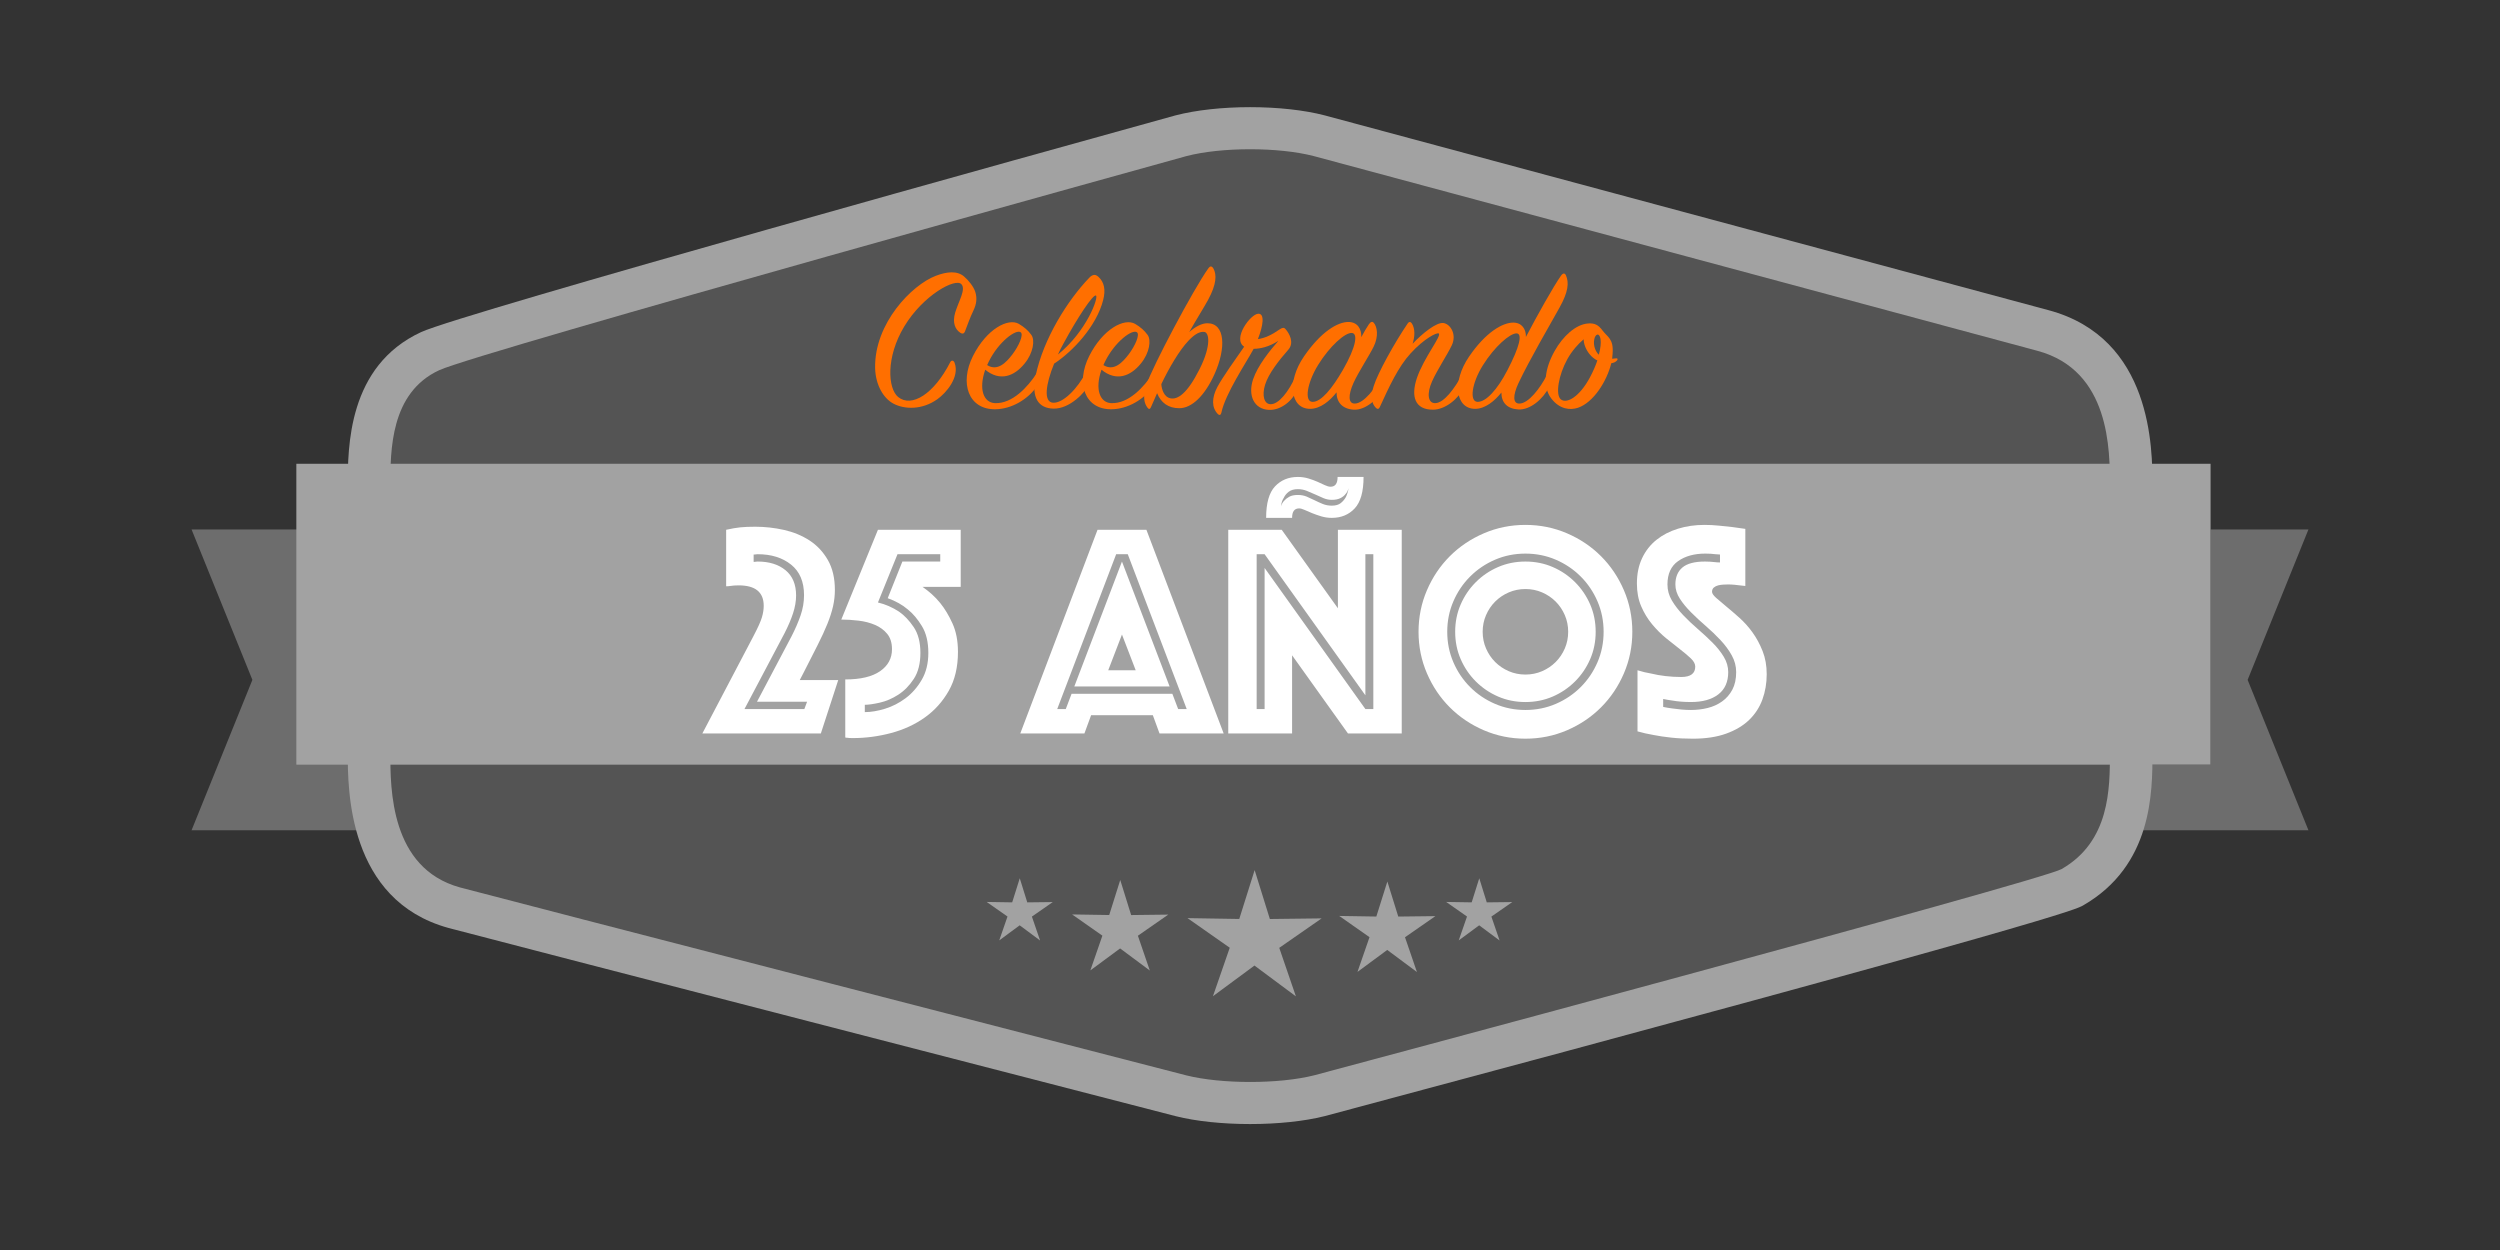
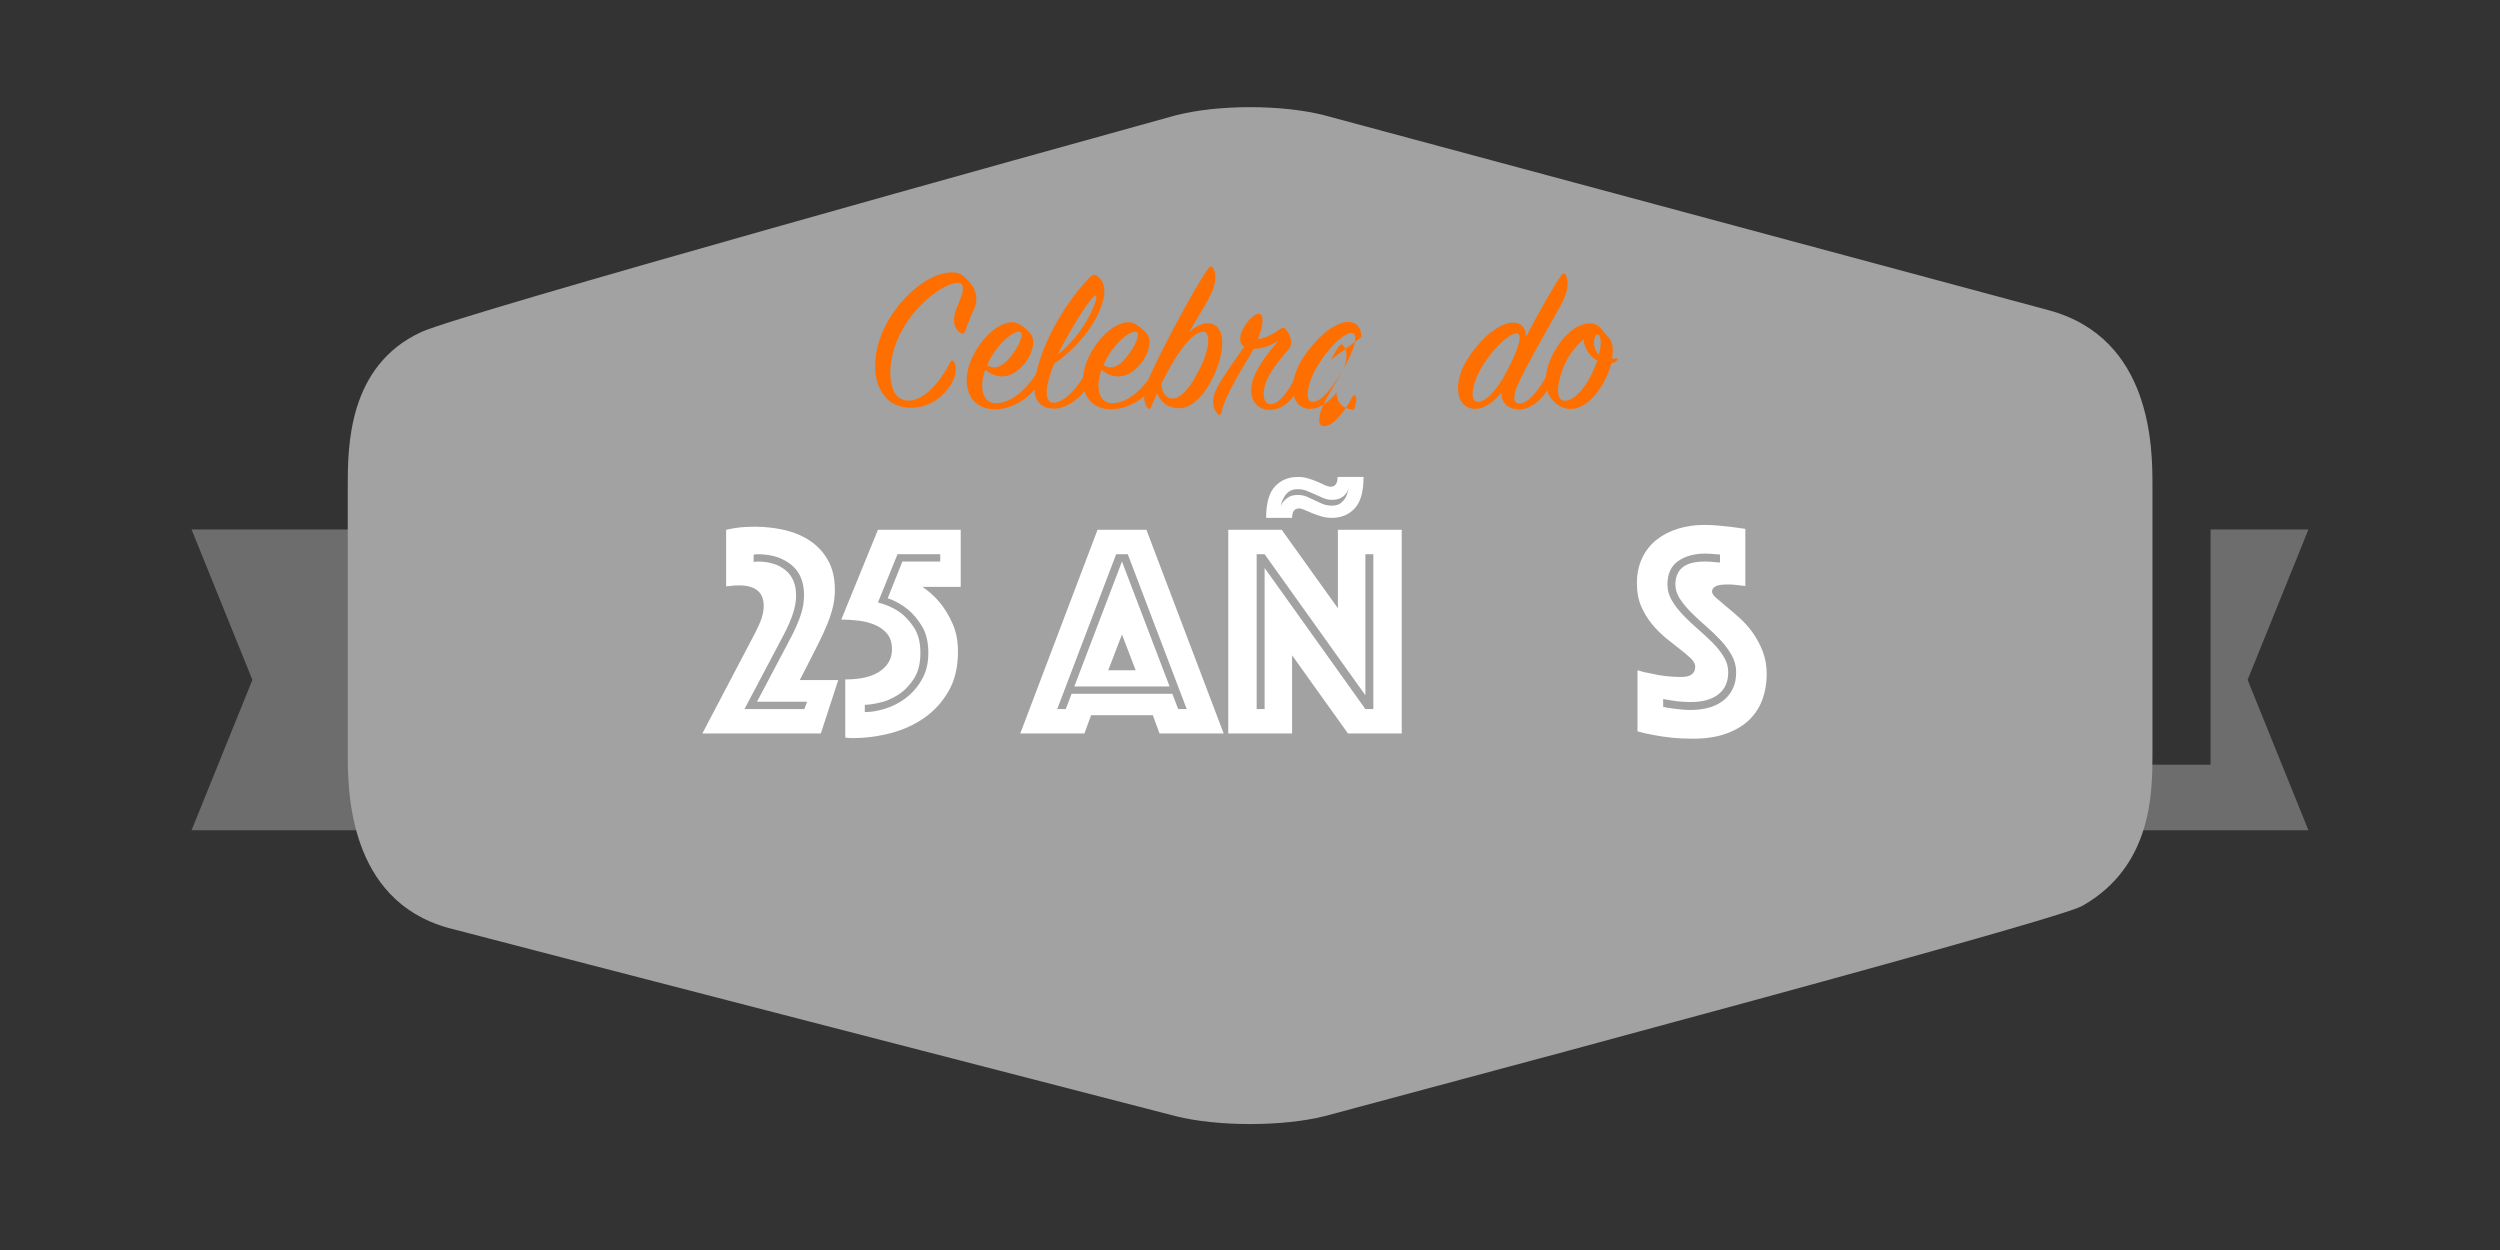
<svg xmlns="http://www.w3.org/2000/svg" width="100%" height="100%" viewBox="0 0 480 240" version="1.1" xml:space="preserve" style="fill-rule:evenodd;clip-rule:evenodd;stroke-linejoin:round;stroke-miterlimit:1.414;">
  <rect x="0" y="0" width="480" height="240" fill="#333333" stroke="none" />
  <g>
    <path d="M69.703,159.415l-32.926,0l11.683,-28.88l-11.683,-28.883l32.926,0l0,57.763Z" style="fill:#6d6d6d;fill-rule:nonzero;" />
    <path d="M443.223,159.415l-32.926,0l0,-0.84c1.812,-3.956 2.52,-8.096 2.798,-11.761l11.334,0l0,-45.162l18.794,0l-11.68,28.883l11.68,28.88Z" style="fill:#6d6d6d;fill-rule:nonzero;" />
    <path d="M240.024,215.818c-5.298,0 -10.366,-0.532 -14.261,-1.507c-5.583,-1.44 -135.23,-34.929 -139.648,-36.142c-19.345,-5.333 -19.345,-26.599 -19.345,-33.593l0,-51.228c0,-7.493 0,-23.089 14.102,-29.594c7.733,-3.574 121.907,-35.254 144.721,-41.571l0.115,-0.031c3.916,-1.018 8.997,-1.577 14.316,-1.577c5.315,0 10.399,0.559 14.312,1.577c1.409,0.382 134.623,36.236 138.98,37.402c19.955,5.346 19.955,26.659 19.955,33.666l0,51.326c0,7.56 0,21.628 -13.313,29.295c-1.206,0.697 -4.881,2.814 -145.541,40.436l-0.136,0.034c-3.895,0.975 -8.956,1.507 -14.257,1.507Z" style="fill:#a2a2a2;fill-rule:nonzero;" />
-     <path d="M405.101,144.546c0,6.877 0,16.986 -9.262,22.308c-3.943,2.281 -143.556,39.616 -143.556,39.616c-6.741,1.691 -17.774,1.691 -24.522,0c0,0 -135.047,-34.873 -139.451,-36.085c-13.39,-3.695 -13.366,-18.962 -13.366,-25.839l0,-51.198c0,-6.877 0,-17.941 9.386,-22.272c7.517,-3.47 143.465,-41.106 143.465,-41.106c6.724,-1.755 17.73,-1.755 24.457,0c0,0 134.519,36.206 138.93,37.385c14,3.751 13.919,19.116 13.919,25.993l0,51.198Z" style="fill:#545454;fill-rule:nonzero;" />
-     <rect x="56.899" y="89.044" width="367.531" height="57.77" style="fill:#a2a2a2;fill-rule:nonzero;" />
    <path d="M248.811,191.301l-7.954,-5.915l-7.971,5.885l3.225,-9.305l-8.113,-5.685l9.939,0.161l2.954,-9.385l2.92,9.392l9.945,-0.121l-8.14,5.658l3.195,9.315Z" style="fill:#a2a2a2;fill-rule:nonzero;" />
    <path d="M272.051,186.63l-5.702,-4.241l-5.715,4.219l2.312,-6.671l-5.816,-4.075l7.125,0.115l2.118,-6.729l2.093,6.734l7.131,-0.086l-5.836,4.056l2.29,6.678Z" style="fill:#a2a2a2;fill-rule:nonzero;" />
    <path d="M220.764,186.339l-5.702,-4.241l-5.715,4.219l2.312,-6.671l-5.816,-4.075l7.125,0.115l2.118,-6.729l2.093,6.734l7.131,-0.087l-5.836,4.056l2.29,6.679Z" style="fill:#a2a2a2;fill-rule:nonzero;" />
    <path d="M287.92,180.573l-3.918,-2.914l-3.927,2.899l1.589,-4.584l-3.997,-2.8l4.896,0.079l1.455,-4.624l1.439,4.627l4.9,-0.059l-4.011,2.787l1.574,4.589Z" style="fill:#a2a2a2;fill-rule:nonzero;" />
    <path d="M199.697,180.573l-3.919,-2.914l-3.926,2.899l1.588,-4.584l-3.997,-2.8l4.897,0.079l1.455,-4.624l1.439,4.627l4.899,-0.059l-4.01,2.787l1.574,4.589Z" style="fill:#a2a2a2;fill-rule:nonzero;" />
    <g>
      <path d="M182.429,69.569c-3.084,6.047 -7.386,8.766 -9.983,6.656c-1.989,-1.623 -2.394,-7.63 1.177,-13.555c3.652,-6.046 9.821,-9.334 10.957,-8.116c0.934,0.974 -0.527,3.287 -1.177,5.438c-0.609,2.029 0.041,3.287 0.974,3.896c0.487,0.324 0.771,0.081 0.893,-0.244c0.446,-1.177 1.015,-2.759 1.623,-4.017c0.609,-1.258 0.731,-2.395 0.366,-3.572c-0.325,-1.014 -1.258,-2.191 -2.151,-2.962c-1.299,-1.136 -3.287,-0.974 -5.479,-0.122c-4.545,1.745 -11.769,9.091 -11.607,17.694c0.082,3.328 1.664,5.844 3.491,6.818c2.191,1.177 5.6,1.217 8.481,-0.852c1.705,-1.218 4.302,-4.261 3.287,-6.98c-0.202,-0.528 -0.649,-0.528 -0.852,-0.082Z" style="fill:#ff6f00;fill-rule:nonzero;" />
      <path d="M189.166,70.99c2.841,2.313 5.56,1.258 7.548,-1.177c1.705,-2.07 2.029,-4.545 1.299,-5.519c-0.649,-0.893 -1.38,-1.502 -2.394,-2.111c-2.03,-1.177 -6.169,0.934 -8.807,6.169c-2.638,5.235 -0.852,10.308 4.302,10.227c3.125,-0.041 6.25,-1.908 7.954,-4.383c0.731,-1.055 0.852,-2.192 0.69,-2.516c-0.162,-0.366 -0.487,-0.366 -0.69,-0.041c-1.745,2.679 -4.707,5.925 -8.076,5.763c-2.151,-0.122 -3.125,-2.679 -1.826,-6.412Zm0.365,-0.893c0.081,-0.203 0.203,-0.446 0.325,-0.69c1.907,-3.855 5.276,-6.29 6.128,-5.6c0.568,0.446 -0.325,2.556 -1.623,4.261c-1.177,1.542 -2.841,3.287 -4.83,2.029Z" style="fill:#ff6f00;fill-rule:nonzero;" />
      <path d="M202.396,69.813c3.612,-2.354 8.157,-7.224 9.415,-12.215c0.487,-1.908 0.243,-3.409 -0.933,-4.465c-0.569,-0.527 -1.137,-0.446 -1.745,0.203c-4.14,4.302 -8.766,11.648 -10.268,18.709c-0.933,4.383 0.568,6.331 3.369,6.412c3.246,0.081 6.209,-3.287 6.777,-4.505c0.446,-0.974 0.609,-1.867 0.406,-2.516c-0.163,-0.568 -0.609,-0.527 -0.893,0c-1.583,3.125 -4.424,6.047 -6.372,5.885c-1.826,-0.163 -1.379,-3.531 0.244,-7.508Zm0.73,-1.745c0.284,-0.649 0.609,-1.299 0.974,-1.948c2.8,-5.195 5.804,-9.699 6.331,-9.375c0.528,0.325 -1.745,6.818 -7.305,11.323Z" style="fill:#ff6f00;fill-rule:nonzero;" />
      <path d="M211.486,70.99c2.841,2.313 5.56,1.258 7.549,-1.177c1.704,-2.07 2.029,-4.545 1.298,-5.519c-0.649,-0.893 -1.38,-1.502 -2.394,-2.111c-2.029,-1.177 -6.169,0.934 -8.806,6.169c-2.638,5.235 -0.853,10.308 4.301,10.227c3.125,-0.041 6.25,-1.908 7.954,-4.383c0.731,-1.055 0.853,-2.192 0.69,-2.516c-0.162,-0.366 -0.487,-0.366 -0.69,-0.041c-1.745,2.679 -4.707,5.925 -8.075,5.763c-2.151,-0.122 -3.125,-2.679 -1.827,-6.412Zm0.366,-0.893c0.081,-0.203 0.202,-0.446 0.324,-0.69c1.908,-3.855 5.276,-6.29 6.128,-5.6c0.568,0.446 -0.324,2.556 -1.623,4.261c-1.177,1.542 -2.841,3.287 -4.829,2.029Z" style="fill:#ff6f00;fill-rule:nonzero;" />
      <path d="M233.198,71.801c2.232,-4.951 2.07,-9.739 -1.38,-9.739c-1.055,0 -2.313,0.649 -3.49,1.704c1.258,-2.232 3.003,-5.032 3.612,-6.168c1.664,-3.044 1.664,-4.87 1.055,-6.007c-0.325,-0.568 -0.649,-0.568 -1.015,-0.04c-2.8,3.896 -10.754,18.911 -11.85,22.28c-0.811,2.475 -0.405,3.652 0.203,4.464c0.244,0.324 0.487,0.284 0.65,-0.122c0.365,-0.852 0.811,-1.826 1.177,-2.679c0.73,1.786 2.11,2.882 4.261,2.882c2.353,0 4.87,-2.313 6.777,-6.575Zm-1.989,-8.075c0.934,0.081 1.421,2.556 -0.892,7.142c-2.354,4.708 -4.221,5.925 -5.641,5.6c-1.096,-0.243 -1.624,-1.542 -1.705,-2.719c1.502,-3.124 3.45,-6.493 5.276,-8.4c1.217,-1.258 2.11,-1.705 2.962,-1.623Z" style="fill:#ff6f00;fill-rule:nonzero;" />
      <path d="M241.517,65.105c1.015,-2.556 1.34,-4.91 0.082,-4.87c-1.502,0.041 -5.033,4.83 -2.72,6.331c-1.501,2.151 -4.22,5.966 -5.153,7.752c-1.096,2.069 -1.096,3.936 0.081,5.154c0.365,0.365 0.608,0.162 0.69,-0.203c0.771,-3.693 4.667,-9.456 6.209,-12.297c1.217,0 2.962,-0.365 4.748,-1.542c-1.623,1.867 -3.977,4.748 -4.87,7.427c-1.015,3.043 0.162,5.722 3.084,5.843c2.151,0.082 4.505,-1.623 5.438,-3.977c0.447,-1.095 0.406,-2.069 0.203,-2.516c-0.162,-0.324 -0.406,-0.284 -0.568,0.041c-1.299,2.922 -3.247,5.438 -4.829,5.357c-1.177,-0.041 -1.664,-1.624 -1.015,-3.734c0.649,-2.11 2.638,-4.667 4.464,-6.737c1.177,-1.339 0.203,-3.124 -0.568,-3.977c-0.284,-0.324 -0.609,-0.243 -1.096,0.082c-1.501,1.055 -2.881,1.704 -4.18,1.866Z" style="fill:#ff6f00;fill-rule:nonzero;" />
-       <path d="M261.362,64.74c0.081,-1.583 -0.73,-2.922 -2.475,-2.922c-2.029,0 -5.235,1.826 -8.523,6.615c-3.368,4.911 -2.597,10.065 1.177,10.065c1.948,0 3.774,-1.502 5.073,-3.166c0,1.907 1.136,3.206 3.328,3.328c2.232,0.122 4.789,-2.11 5.844,-4.342c0.527,-1.137 0.527,-2.151 0.365,-2.517c-0.162,-0.365 -0.446,-0.324 -0.649,0.041c-1.421,2.8 -3.653,5.56 -5.317,5.641c-1.38,0.081 -1.339,-1.664 -0.324,-3.937c0.974,-2.15 3.003,-5.194 3.896,-7.02c0.974,-2.029 0.649,-3.774 0.04,-4.505c-0.284,-0.365 -0.609,-0.284 -0.974,0.244c-0.446,0.649 -0.933,1.501 -1.461,2.475Zm-3.53,6.29c-2.07,3.572 -4.18,6.169 -5.844,6.128c-1.583,-0.04 -1.056,-3.612 1.095,-7.102c2.232,-3.611 5.195,-6.249 6.494,-6.128c1.176,0.122 0.811,2.638 -1.745,7.102Z" style="fill:#ff6f00;fill-rule:nonzero;" />
-       <path d="M271.224,65.998c0.446,-1.461 0.487,-2.841 -0.122,-3.855c-0.244,-0.406 -0.568,-0.447 -0.852,0c-2.557,3.774 -5.682,9.415 -6.493,11.972c-0.65,2.029 -0.406,3.368 0.405,4.18c0.366,0.365 0.609,0.203 0.771,-0.163c1.746,-3.814 3.531,-7.71 5.925,-10.308c2.598,-2.84 4.952,-3.977 5.357,-3.814c0.731,0.324 -2.84,4.626 -4.18,8.603c-1.177,3.531 -0.365,6.047 3.085,6.047c2.353,0 4.91,-2.07 6.006,-4.342c0.568,-1.177 0.649,-2.111 0.365,-2.557c-0.203,-0.325 -0.487,-0.325 -0.69,0.04c-1.542,2.841 -3.53,5.52 -5.194,5.601c-1.461,0.081 -1.705,-1.826 -0.65,-4.18c0.934,-2.11 2.922,-5.114 3.775,-6.899c1.014,-2.111 -0.244,-4.099 -1.583,-4.302c-1.339,-0.203 -4.099,2.029 -5.925,3.977Z" style="fill:#ff6f00;fill-rule:nonzero;" />
+       <path d="M261.362,64.74c0.081,-1.583 -0.73,-2.922 -2.475,-2.922c-2.029,0 -5.235,1.826 -8.523,6.615c-3.368,4.911 -2.597,10.065 1.177,10.065c1.948,0 3.774,-1.502 5.073,-3.166c0,1.907 1.136,3.206 3.328,3.328c0.527,-1.137 0.527,-2.151 0.365,-2.517c-0.162,-0.365 -0.446,-0.324 -0.649,0.041c-1.421,2.8 -3.653,5.56 -5.317,5.641c-1.38,0.081 -1.339,-1.664 -0.324,-3.937c0.974,-2.15 3.003,-5.194 3.896,-7.02c0.974,-2.029 0.649,-3.774 0.04,-4.505c-0.284,-0.365 -0.609,-0.284 -0.974,0.244c-0.446,0.649 -0.933,1.501 -1.461,2.475Zm-3.53,6.29c-2.07,3.572 -4.18,6.169 -5.844,6.128c-1.583,-0.04 -1.056,-3.612 1.095,-7.102c2.232,-3.611 5.195,-6.249 6.494,-6.128c1.176,0.122 0.811,2.638 -1.745,7.102Z" style="fill:#ff6f00;fill-rule:nonzero;" />
      <path d="M291.556,73.546c2.029,-4.301 5.925,-10.997 7.873,-14.487c1.704,-3.044 1.826,-4.789 1.258,-6.128c-0.203,-0.528 -0.569,-0.569 -0.974,0c-1.461,2.069 -4.546,7.588 -6.737,11.768c0.041,-1.501 -0.771,-2.759 -2.435,-2.759c-2.029,0 -5.276,1.826 -8.482,6.534c-3.327,4.87 -2.597,10.024 1.177,10.024c1.908,0 3.734,-1.502 5.032,-3.125c0,1.907 1.096,3.125 3.288,3.246c2.232,0.122 4.748,-2.029 5.843,-4.261c0.528,-1.096 0.487,-2.151 0.325,-2.516c-0.162,-0.325 -0.446,-0.325 -0.649,0.041c-1.421,2.8 -3.612,5.519 -5.276,5.6c-1.38,0.081 -1.339,-1.583 -0.243,-3.937Zm-0.366,-9.536c1.177,0.04 0.568,2.597 -1.785,7.102c-1.908,3.693 -4.099,6.087 -5.722,6.046c-1.583,-0.04 -1.137,-3.571 1.055,-7.061c2.232,-3.571 5.194,-6.128 6.452,-6.087Z" style="fill:#ff6f00;fill-rule:nonzero;" />
      <path d="M310.467,69.204c0.162,-0.203 0.162,-0.406 -0.122,-0.406c-0.324,0 -0.568,0.081 -0.811,0.081c0.04,-0.324 0.04,-0.608 0.081,-0.933c0.243,-2.922 -0.974,-3.206 -1.908,-4.464c-0.811,-1.096 -1.501,-1.461 -2.759,-1.38c-2.435,0.163 -4.911,2.516 -6.453,5.276c-1.826,3.247 -2.435,6.777 -0.649,9.131c1.623,2.11 3.652,2.273 5.113,1.786c3.003,-1.015 5.56,-5.114 6.412,-8.563c0.406,-0.041 0.812,-0.203 1.096,-0.528Zm-3.49,-1.096c-0.649,-0.608 -1.096,-1.785 -0.893,-2.881c0.203,-1.177 1.015,-1.42 1.218,-0.122c0.121,0.731 0,1.745 -0.325,3.003Zm-0.284,1.096c-0.325,0.974 -0.812,2.11 -1.421,3.247c-1.988,3.733 -4.464,5.154 -5.6,4.22c-1.055,-0.892 -0.446,-4.626 1.258,-7.71c0.852,-1.542 2.029,-2.882 3.125,-3.815c0.041,1.501 1.015,2.922 1.867,3.571c0.243,0.203 0.487,0.365 0.771,0.487Z" style="fill:#ff6f00;fill-rule:nonzero;" />
    </g>
    <g>
      <path d="M144.698,122.066c0.821,-1.564 1.349,-2.736 1.583,-3.518c0.235,-0.782 0.352,-1.525 0.352,-2.229c0,-2.619 -1.603,-3.928 -4.809,-3.928c-0.312,0 -0.606,0.009 -0.879,0.029c-0.274,0.019 -0.528,0.049 -0.763,0.088c-0.195,0.039 -0.449,0.058 -0.762,0.058l0,-10.848c0.547,-0.117 1.036,-0.215 1.466,-0.293c0.43,-0.078 0.85,-0.137 1.261,-0.176c0.41,-0.039 0.84,-0.069 1.29,-0.088c0.45,-0.02 0.968,-0.029 1.554,-0.029c1.877,0 3.724,0.205 5.542,0.615c1.817,0.411 3.45,1.085 4.896,2.023c1.447,0.939 2.619,2.19 3.518,3.753c0.9,1.564 1.349,3.48 1.349,5.747c0,1.056 -0.117,2.101 -0.352,3.137c-0.234,1.036 -0.596,2.16 -1.084,3.372c-0.489,1.212 -1.115,2.571 -1.877,4.076c-0.762,1.505 -1.652,3.254 -2.668,5.248l-0.762,1.466l7.388,0l-3.342,10.262l-22.753,0l9.852,-18.765Zm9.734,14.074l0.528,-1.407l-9.617,0l6.626,-12.549c0.704,-1.369 1.281,-2.698 1.73,-3.988c0.45,-1.29 0.675,-2.6 0.675,-3.929c0,-2.58 -0.831,-4.535 -2.493,-5.864c-1.661,-1.329 -3.802,-1.994 -6.421,-1.994c-0.117,0 -0.225,0.01 -0.322,0.03c-0.098,0.019 -0.186,0.029 -0.264,0.029l-0.176,0l0,1.407l0.176,0c0.078,0 0.166,-0.01 0.264,-0.029c0.097,-0.02 0.205,-0.029 0.322,-0.029c2.228,0 4.017,0.557 5.366,1.671c1.348,1.114 2.023,2.727 2.023,4.838c0,1.094 -0.196,2.238 -0.587,3.43c-0.39,1.193 -0.938,2.473 -1.641,3.841l-7.682,14.543l11.493,0Z" style="fill:#fff;fill-rule:nonzero;" />
      <path d="M162.29,130.452c2.932,0 5.16,-0.528 6.685,-1.583c1.525,-1.056 2.287,-2.463 2.287,-4.223c0,-1.211 -0.303,-2.189 -0.909,-2.932c-0.606,-0.742 -1.388,-1.319 -2.346,-1.73c-0.957,-0.41 -2.013,-0.684 -3.166,-0.82c-1.153,-0.137 -2.258,-0.206 -3.313,-0.206l7.037,-17.24l15.891,0l0,10.966l-7.33,0c0.626,0.43 1.222,0.899 1.789,1.407c0.566,0.508 1.104,1.075 1.612,1.701c0.86,1.055 1.642,2.355 2.346,3.899c0.704,1.544 1.055,3.372 1.055,5.483c0,2.893 -0.586,5.376 -1.759,7.448c-1.173,2.072 -2.707,3.782 -4.603,5.131c-1.896,1.348 -4.056,2.345 -6.48,2.99c-2.424,0.645 -4.867,0.968 -7.33,0.968c-0.586,0 -0.938,-0.02 -1.056,-0.059c-0.195,0 -0.332,-0.019 -0.41,-0.058l0,-11.142Zm3.753,6.274c1.173,0 2.463,-0.215 3.87,-0.645c1.408,-0.43 2.727,-1.104 3.959,-2.023c1.231,-0.918 2.267,-2.101 3.107,-3.548c0.841,-1.446 1.261,-3.166 1.261,-5.16c0,-2.072 -0.41,-3.782 -1.231,-5.131c-0.821,-1.349 -1.72,-2.414 -2.698,-3.196c-1.055,-0.899 -2.345,-1.622 -3.87,-2.17l2.815,-7.036l7.271,0l0,-1.408l-8.209,0l-3.753,9.265c1.446,0.352 2.795,0.939 4.046,1.76c1.016,0.703 1.954,1.69 2.815,2.961c0.86,1.271 1.29,2.922 1.29,4.955c0,2.033 -0.421,3.694 -1.261,4.985c-0.841,1.29 -1.838,2.306 -2.991,3.049c-1.153,0.743 -2.336,1.251 -3.548,1.525c-1.212,0.273 -2.169,0.41 -2.873,0.41l0,1.407Z" style="fill:#fff;fill-rule:nonzero;" />
      <path d="M210.727,101.718l9.383,0l14.836,39.113l-12.315,0l-1.29,-3.518l-11.845,0l-1.29,3.518l-12.315,0l14.836,-39.113Zm7.33,26.975l-2.639,-6.861l-2.638,6.861l5.277,0Zm-13.428,7.447l1.114,-2.932l19.351,0l1.114,2.932l1.642,0l-11.317,-29.731l-2.229,0l-11.317,29.731l1.642,0Zm10.789,-28.323l9.148,23.984l-18.296,0l9.148,-23.984Z" style="fill:#fff;fill-rule:nonzero;" />
      <path d="M235.825,101.718l10.262,0l10.79,15.071l0,-15.071l12.256,0l0,39.113l-10.32,0l-10.732,-15.012l0,15.012l-12.256,0l0,-39.113Zm6.979,34.422l0,-27.092l19.351,27.092l1.525,0l0,-29.731l-1.525,0l0,27.092l-19.351,-27.092l-1.525,0l0,29.731l1.525,0Zm0.293,-36.709c0,-2.815 0.567,-4.828 1.7,-6.04c1.134,-1.212 2.6,-1.818 4.398,-1.818c0.704,0 1.378,0.098 2.024,0.293c0.645,0.196 1.231,0.411 1.759,0.645c0.528,0.235 0.997,0.45 1.407,0.645c0.411,0.196 0.772,0.294 1.085,0.294c0.899,0 1.349,-0.626 1.349,-1.877l4.984,0c0,2.815 -0.567,4.828 -1.7,6.04c-1.134,1.212 -2.6,1.818 -4.398,1.818c-0.704,0 -1.378,-0.098 -2.024,-0.293c-0.645,-0.196 -1.231,-0.401 -1.759,-0.616c-0.528,-0.215 -1.006,-0.42 -1.436,-0.616c-0.43,-0.195 -0.782,-0.293 -1.056,-0.293c-0.899,0 -1.349,0.606 -1.349,1.818l-4.984,0Zm2.873,-2.228c0.117,-0.43 0.313,-0.782 0.587,-1.056c0.234,-0.274 0.557,-0.528 0.967,-0.762c0.411,-0.235 0.968,-0.352 1.671,-0.352c0.626,0 1.193,0.107 1.701,0.322c0.508,0.215 1.016,0.45 1.525,0.704c0.508,0.254 1.026,0.489 1.554,0.704c0.527,0.215 1.104,0.322 1.73,0.322c0.742,0 1.319,-0.166 1.729,-0.498c0.411,-0.332 0.733,-0.714 0.968,-1.144c0.235,-0.469 0.411,-1.036 0.528,-1.7c-0.157,0.508 -0.352,0.879 -0.587,1.114c-0.234,0.313 -0.566,0.577 -0.997,0.792c-0.43,0.215 -0.977,0.322 -1.641,0.322c-0.548,0 -1.076,-0.107 -1.584,-0.322c-0.508,-0.215 -1.036,-0.45 -1.583,-0.704c-0.547,-0.254 -1.095,-0.489 -1.642,-0.704c-0.547,-0.215 -1.114,-0.322 -1.701,-0.322c-0.742,0 -1.329,0.166 -1.759,0.498c-0.43,0.332 -0.743,0.714 -0.938,1.144c-0.313,0.469 -0.489,1.016 -0.528,1.642Z" style="fill:#fff;fill-rule:nonzero;" />
-       <path d="M272.359,121.304c0,-2.815 0.537,-5.473 1.612,-7.975c1.075,-2.502 2.541,-4.682 4.398,-6.539c1.857,-1.857 4.037,-3.323 6.539,-4.398c2.502,-1.075 5.16,-1.612 7.975,-1.612c2.814,0 5.473,0.537 7.975,1.612c2.502,1.075 4.681,2.541 6.538,4.398c1.857,1.857 3.323,4.037 4.398,6.539c1.075,2.502 1.613,5.16 1.613,7.975c0,2.815 -0.538,5.473 -1.613,7.975c-1.075,2.502 -2.541,4.682 -4.398,6.538c-1.857,1.857 -4.036,3.323 -6.538,4.399c-2.502,1.075 -5.161,1.612 -7.975,1.612c-2.815,0 -5.473,-0.537 -7.975,-1.612c-2.502,-1.076 -4.682,-2.542 -6.539,-4.399c-1.857,-1.856 -3.323,-4.036 -4.398,-6.538c-1.075,-2.502 -1.612,-5.16 -1.612,-7.975Zm5.512,0c0,2.072 0.391,4.017 1.173,5.835c0.781,1.818 1.856,3.411 3.225,4.779c1.368,1.368 2.961,2.443 4.779,3.225c1.818,0.782 3.763,1.173 5.835,1.173c2.072,0 4.017,-0.391 5.834,-1.173c1.818,-0.782 3.411,-1.857 4.78,-3.225c1.368,-1.368 2.443,-2.961 3.225,-4.779c0.782,-1.818 1.173,-3.763 1.173,-5.835c0,-2.072 -0.391,-4.017 -1.173,-5.835c-0.782,-1.818 -1.857,-3.411 -3.225,-4.779c-1.369,-1.368 -2.962,-2.443 -4.78,-3.225c-1.817,-0.782 -3.762,-1.173 -5.834,-1.173c-2.072,0 -4.017,0.391 -5.835,1.173c-1.818,0.782 -3.411,1.857 -4.779,3.225c-1.369,1.368 -2.444,2.961 -3.225,4.779c-0.782,1.818 -1.173,3.763 -1.173,5.835Zm6.802,0c0,1.134 0.215,2.199 0.645,3.196c0.43,0.997 1.017,1.867 1.759,2.609c0.743,0.743 1.613,1.33 2.61,1.76c0.997,0.43 2.062,0.645 3.196,0.645c1.133,0 2.199,-0.215 3.196,-0.645c0.997,-0.43 1.866,-1.017 2.609,-1.76c0.743,-0.742 1.329,-1.612 1.759,-2.609c0.43,-0.997 0.645,-2.062 0.645,-3.196c0,-1.134 -0.215,-2.199 -0.645,-3.196c-0.43,-0.997 -1.016,-1.867 -1.759,-2.61c-0.743,-0.742 -1.612,-1.329 -2.609,-1.759c-0.997,-0.43 -2.063,-0.645 -3.196,-0.645c-1.134,0 -2.199,0.215 -3.196,0.645c-0.997,0.43 -1.867,1.017 -2.61,1.759c-0.742,0.743 -1.329,1.613 -1.759,2.61c-0.43,0.997 -0.645,2.062 -0.645,3.196Zm8.21,13.487c-1.877,0 -3.626,-0.352 -5.249,-1.055c-1.622,-0.704 -3.049,-1.672 -4.28,-2.903c-1.232,-1.231 -2.199,-2.658 -2.903,-4.281c-0.704,-1.622 -1.056,-3.372 -1.056,-5.248c0,-1.877 0.352,-3.626 1.056,-5.248c0.704,-1.623 1.671,-3.05 2.903,-4.281c1.231,-1.232 2.658,-2.199 4.28,-2.903c1.623,-0.704 3.372,-1.055 5.249,-1.055c1.876,0 3.626,0.351 5.248,1.055c1.622,0.704 3.049,1.671 4.281,2.903c1.231,1.231 2.199,2.658 2.903,4.281c0.703,1.622 1.055,3.371 1.055,5.248c0,1.876 -0.352,3.626 -1.055,5.248c-0.704,1.623 -1.672,3.05 -2.903,4.281c-1.232,1.231 -2.659,2.199 -4.281,2.903c-1.622,0.703 -3.372,1.055 -5.248,1.055Z" style="fill:#fff;fill-rule:nonzero;" />
      <path d="M319.33,135.73c0.547,0.117 1.133,0.215 1.759,0.293c0.547,0.078 1.124,0.146 1.73,0.205c0.606,0.059 1.221,0.088 1.847,0.088c1.095,0 2.16,-0.127 3.196,-0.381c1.036,-0.254 1.964,-0.675 2.785,-1.261c0.821,-0.586 1.476,-1.339 1.965,-2.258c0.488,-0.918 0.733,-2.042 0.733,-3.372c0,-1.133 -0.284,-2.208 -0.851,-3.225c-0.566,-1.016 -1.29,-1.994 -2.169,-2.932c-0.88,-0.938 -1.818,-1.837 -2.815,-2.697c-0.997,-0.86 -1.935,-1.73 -2.815,-2.61c-0.879,-0.879 -1.603,-1.759 -2.169,-2.639c-0.567,-0.879 -0.851,-1.788 -0.851,-2.726c0,-1.408 0.45,-2.493 1.349,-3.255c0.899,-0.762 2.346,-1.143 4.339,-1.143c0.313,0 0.636,0.009 0.968,0.029c0.332,0.019 0.655,0.049 0.968,0.088c0.312,0.039 0.625,0.058 0.938,0.058l0,-1.524c-0.274,0 -0.567,-0.02 -0.88,-0.059c-0.273,-0.039 -0.576,-0.068 -0.909,-0.088c-0.332,-0.019 -0.674,-0.029 -1.026,-0.029c-2.111,0 -3.851,0.479 -5.219,1.437c-1.368,0.957 -2.052,2.453 -2.052,4.486c0,1.094 0.283,2.12 0.85,3.078c0.567,0.958 1.29,1.896 2.17,2.815c0.879,0.919 1.817,1.808 2.814,2.668c0.997,0.86 1.936,1.73 2.815,2.61c0.88,0.879 1.603,1.788 2.17,2.726c0.567,0.939 0.85,1.916 0.85,2.932c0,1.877 -0.635,3.304 -1.906,4.281c-1.27,0.978 -3.02,1.466 -5.248,1.466c-1.329,0 -2.541,-0.097 -3.636,-0.293c-0.586,-0.078 -1.153,-0.176 -1.7,-0.293l0,1.525Zm-4.926,-7.037c0.86,0.273 1.759,0.488 2.697,0.645c0.782,0.195 1.672,0.352 2.668,0.469c0.997,0.117 2.004,0.176 3.02,0.176c1.799,0 2.698,-0.665 2.698,-1.994c0,-0.508 -0.274,-1.026 -0.821,-1.554c-0.547,-0.528 -1.241,-1.114 -2.082,-1.759c-0.84,-0.645 -1.739,-1.359 -2.697,-2.141c-0.958,-0.782 -1.857,-1.681 -2.698,-2.697c-0.84,-1.017 -1.534,-2.16 -2.081,-3.431c-0.548,-1.27 -0.821,-2.726 -0.821,-4.368c0,-1.838 0.332,-3.46 0.996,-4.867c0.665,-1.408 1.584,-2.581 2.757,-3.519c1.172,-0.938 2.55,-1.652 4.134,-2.14c1.583,-0.489 3.274,-0.733 5.072,-0.733c0.938,0 1.877,0.049 2.815,0.146c0.938,0.098 1.779,0.186 2.521,0.264c0.861,0.117 1.701,0.235 2.522,0.352l0,10.966c-0.313,-0.039 -0.665,-0.078 -1.056,-0.117c-0.312,-0.04 -0.664,-0.079 -1.055,-0.118c-0.391,-0.039 -0.801,-0.058 -1.232,-0.058c-0.234,0 -0.527,0.009 -0.879,0.029c-0.352,0.019 -0.684,0.068 -0.997,0.147c-0.313,0.078 -0.586,0.215 -0.821,0.41c-0.235,0.195 -0.352,0.469 -0.352,0.821c0,0.313 0.264,0.704 0.792,1.173c0.528,0.469 1.173,1.016 1.935,1.642c0.762,0.625 1.603,1.348 2.522,2.169c0.918,0.821 1.759,1.76 2.521,2.815c0.762,1.056 1.407,2.248 1.935,3.577c0.528,1.329 0.792,2.815 0.792,4.457c0,1.72 -0.274,3.333 -0.821,4.838c-0.547,1.505 -1.398,2.815 -2.551,3.929c-1.153,1.114 -2.629,1.994 -4.427,2.639c-1.799,0.645 -3.929,0.967 -6.392,0.967c-1.486,0 -2.864,-0.068 -4.134,-0.205c-1.271,-0.137 -2.395,-0.303 -3.372,-0.499c-1.134,-0.195 -2.17,-0.43 -3.108,-0.703l0,-11.728Z" style="fill:#fff;fill-rule:nonzero;" />
    </g>
  </g>
</svg>